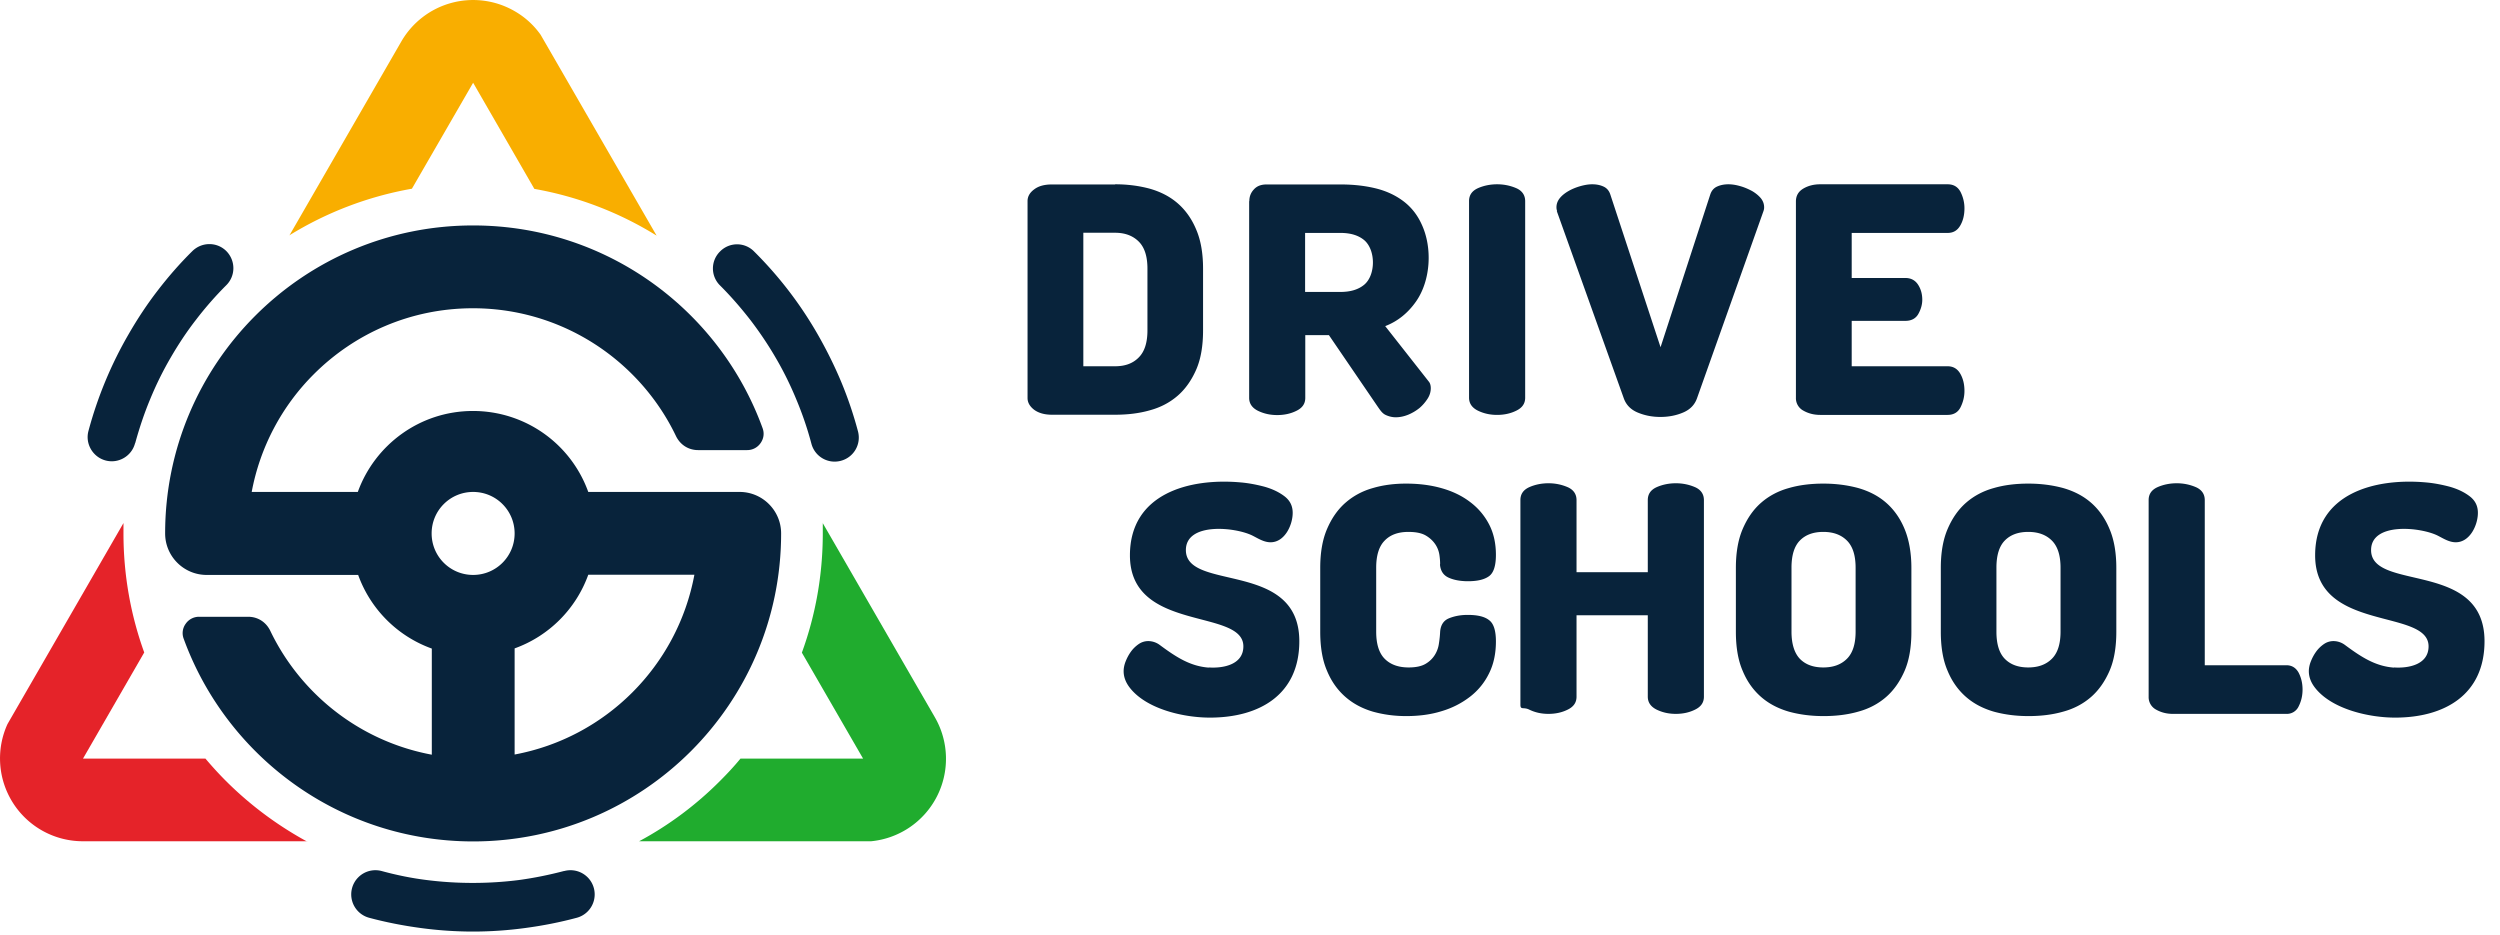
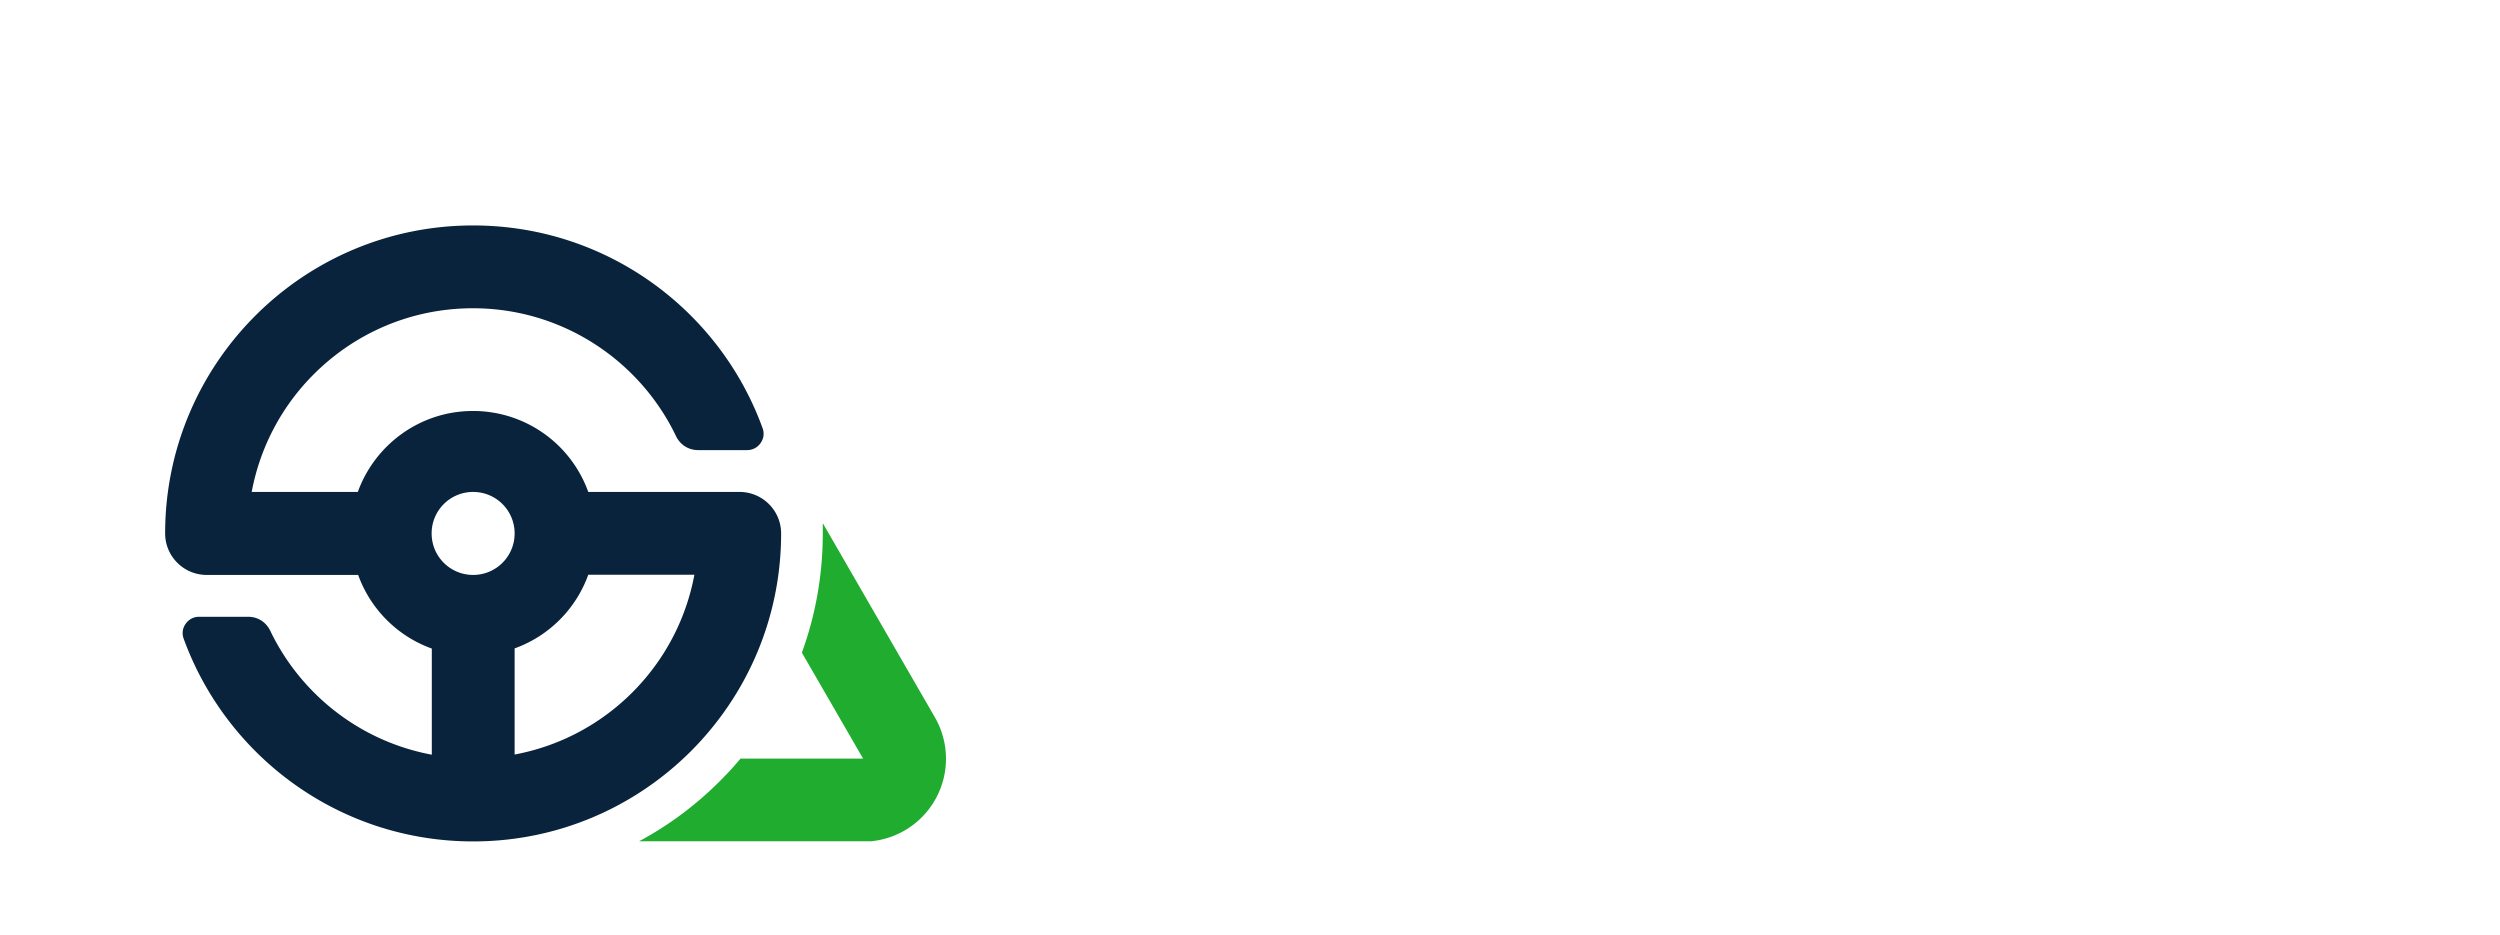
<svg xmlns="http://www.w3.org/2000/svg" width="147" height="55" fill="none">
-   <path fill-rule="evenodd" clip-rule="evenodd" d="M18.06 49.466H4.87a4.87 4.87 0 01-4.43-6.89l6.82-11.82v.61c0 2.46.43 4.81 1.22 7l-3.6 6.24h7.2c.38.45.78.89 1.2 1.31 1.41 1.41 3.02 2.61 4.78 3.57v-.02z" fill="#E52329" />
-   <path fill-rule="evenodd" clip-rule="evenodd" d="M17.01 13.856l6.59-11.42a4.874 4.874 0 016.66-1.78c.63.36 1.14.84 1.53 1.39l6.82 11.81a20.356 20.356 0 00-7.19-2.75l-3.6-6.24-3.6 6.23c-2.61.46-5.05 1.41-7.22 2.75l.01.01z" fill="#F9AE00" />
  <path fill-rule="evenodd" clip-rule="evenodd" d="M48.37 30.746l6.6 11.43a4.874 4.874 0 01-3.75 7.29H37.58c1.77-.95 3.38-2.16 4.78-3.57.41-.41.81-.84 1.18-1.29h7.21l-3.6-6.23c.8-2.19 1.23-4.56 1.23-7.02v-.61h-.01z" fill="#20AC2E" />
  <path fill-rule="evenodd" clip-rule="evenodd" d="M27.82 24.166a7.19 7.19 0 016.77 4.76h8.9c1.34 0 2.44 1.09 2.44 2.44 0 10-8.11 18.11-18.11 18.11-7.83 0-14.49-4.97-17.02-11.92a.93.93 0 01.12-.88.95.95 0 01.79-.41h2.88c.57 0 1.05.31 1.3.82.65 1.36 1.53 2.59 2.58 3.64 1.85 1.85 4.24 3.15 6.92 3.65v-6.24a7.193 7.193 0 01-4.33-4.33h-8.91c-1.34 0-2.44-1.09-2.44-2.44 0-10 8.11-18.11 18.11-18.11 7.83 0 14.5 4.97 17.02 11.92.11.3.07.61-.12.88a.95.95 0 01-.79.41h-2.88c-.57 0-1.05-.31-1.3-.82-.65-1.36-1.53-2.59-2.58-3.64-2.39-2.39-5.7-3.88-9.36-3.88-3.66 0-6.96 1.48-9.36 3.88a13.198 13.198 0 00-3.65 6.92h6.24c1-2.77 3.65-4.76 6.77-4.76h.01zm0 4.76c1.35 0 2.44 1.09 2.44 2.44 0 1.35-1.09 2.44-2.44 2.44-1.35 0-2.44-1.09-2.44-2.44 0-1.35 1.09-2.44 2.44-2.44zm2.44 15.44c2.68-.5 5.07-1.8 6.92-3.65 1.85-1.85 3.15-4.24 3.65-6.92h-6.24a7.193 7.193 0 01-4.33 4.33v6.24z" fill="#08233B" />
-   <path d="M33.18 51.216a1.422 1.422 0 11.73 2.75c-.97.26-1.97.46-3.02.6-1.03.14-2.06.21-3.08.21s-2.05-.07-3.08-.21c-1.04-.14-2.05-.34-3.02-.6a1.422 1.422 0 11.73-2.75c.88.24 1.76.42 2.65.53.86.11 1.77.17 2.71.17s1.85-.06 2.71-.17c.89-.12 1.77-.3 2.65-.53h.02zm9.16-34.43a1.4 1.4 0 010-2 1.4 1.4 0 012 0 22.935 22.935 0 013.75 4.89c.52.91.98 1.84 1.37 2.77.4.96.73 1.94.99 2.92.2.76-.25 1.53-1.01 1.73-.76.2-1.53-.25-1.73-1.01-.23-.87-.52-1.72-.87-2.56-.34-.83-.74-1.65-1.2-2.44-.45-.78-.96-1.54-1.51-2.26-.56-.72-1.15-1.4-1.78-2.03l-.01-.01zm-34.4 9.28c-.2.76-.98 1.21-1.73 1.01-.75-.2-1.21-.98-1.01-1.73a23.359 23.359 0 012.36-5.69c.53-.92 1.1-1.78 1.71-2.57.63-.82 1.31-1.6 2.04-2.32.56-.55 1.45-.55 2 0 .55.56.55 1.45 0 2-.63.63-1.22 1.3-1.78 2.03-.56.72-1.06 1.48-1.51 2.26-.46.79-.86 1.61-1.2 2.44-.35.84-.63 1.69-.87 2.56l-.01.01zm63.13 13.18c.87.06 2.04-.17 2.04-1.24 0-2.26-6.67-.8-6.67-5.35 0-3.65 3.51-4.56 6.51-4.29.47.04.93.13 1.39.25.46.13.85.31 1.18.56.33.25.49.57.49.98 0 .72-.47 1.73-1.3 1.73-.4 0-.74-.23-1.08-.4-1.03-.5-3.9-.78-3.9.86 0 2.45 6.67.58 6.67 5.36 0 3.13-2.33 4.49-5.26 4.49-1.51 0-3.67-.48-4.67-1.71-.27-.33-.4-.67-.4-1.02 0-.18.04-.38.12-.58.08-.2.18-.39.31-.57.13-.18.28-.32.45-.44a.98.98 0 01.56-.18c.25 0 .49.08.7.24.96.71 1.78 1.24 2.87 1.32l-.01-.01zm69.69 0c.87.06 2.04-.17 2.04-1.24 0-2.26-6.67-.8-6.67-5.35 0-3.65 3.51-4.56 6.51-4.29.47.04.93.13 1.39.25.46.13.85.31 1.18.56.33.25.49.57.49.98 0 .72-.47 1.73-1.3 1.73-.4 0-.74-.23-1.08-.4-1.03-.5-3.9-.78-3.9.86 0 2.45 6.67.58 6.67 5.36 0 3.13-2.33 4.49-5.26 4.49-1.51 0-3.67-.48-4.67-1.71-.27-.33-.4-.67-.4-1.02 0-.18.04-.38.12-.58.08-.2.18-.39.31-.57.13-.18.28-.32.45-.44a.98.98 0 01.56-.18c.25 0 .49.08.7.24.96.71 1.78 1.24 2.87 1.32l-.01-.01zm-56.08-6.07c0-.14-.01-.32-.04-.53-.03-.21-.1-.42-.23-.62s-.31-.38-.56-.53c-.25-.15-.59-.22-1.04-.22-.6 0-1.07.17-1.4.52-.33.34-.49.87-.49 1.59v3.75c0 .72.16 1.25.49 1.59.33.34.8.52 1.42.52.42 0 .75-.07.99-.21.24-.14.42-.32.55-.53.13-.21.21-.44.24-.68.04-.25.06-.47.07-.68.03-.39.2-.66.52-.79s.68-.2 1.1-.2c.58 0 1 .1 1.26.31.27.2.4.62.4 1.25 0 .7-.13 1.33-.4 1.87a3.86 3.86 0 01-1.12 1.38c-.48.37-1.03.66-1.67.85-.64.2-1.34.29-2.09.29-.69 0-1.34-.09-1.95-.26-.61-.18-1.15-.46-1.61-.86-.46-.4-.83-.91-1.09-1.54-.27-.62-.4-1.39-.4-2.3v-3.75c0-.9.13-1.66.4-2.29.27-.63.63-1.15 1.09-1.55.46-.4 1-.69 1.61-.86.61-.18 1.26-.26 1.95-.26.76 0 1.46.09 2.09.27.64.18 1.2.45 1.67.81.48.36.85.8 1.12 1.32.27.52.4 1.12.4 1.79 0 .63-.13 1.05-.4 1.25-.27.2-.68.3-1.24.3-.45 0-.83-.07-1.14-.21-.31-.14-.48-.4-.51-.78l.01-.01zm12.21 3H92.7v4.79c0 .34-.17.59-.52.76-.34.17-.72.25-1.13.25-.41 0-.78-.08-1.13-.25-.34-.17-.52.04-.52-.29v-12.03c0-.35.17-.6.52-.76.34-.15.72-.23 1.13-.23.41 0 .78.08 1.13.23.34.15.52.41.52.76v4.24h4.19v-4.24c0-.35.17-.6.52-.76.34-.15.72-.23 1.13-.23.41 0 .78.08 1.13.23.34.15.52.41.52.76v11.56c0 .34-.17.59-.52.76-.34.17-.72.25-1.13.25-.41 0-.78-.08-1.13-.25-.34-.17-.52-.42-.52-.76v-4.79zm10.33 5.93c-.73 0-1.41-.09-2.03-.26-.62-.18-1.17-.46-1.63-.86-.46-.4-.83-.91-1.09-1.54-.27-.62-.4-1.39-.4-2.3v-3.75c0-.9.13-1.66.4-2.29.27-.63.63-1.15 1.09-1.55.46-.4 1.01-.69 1.63-.86.62-.18 1.3-.26 2.03-.26.73 0 1.41.09 2.04.26.63.18 1.18.46 1.64.86.46.4.83.92 1.09 1.55.26.63.4 1.4.4 2.29v3.75c0 .91-.13 1.68-.4 2.3-.27.62-.63 1.14-1.09 1.54-.46.4-1.01.69-1.64.86-.63.18-1.31.26-2.04.26zm1.89-8.72c0-.73-.17-1.26-.51-1.6-.34-.34-.8-.51-1.39-.51-.59 0-1.05.17-1.38.51-.33.34-.49.87-.49 1.6v3.75c0 .73.17 1.26.49 1.6.33.34.79.51 1.38.51.59 0 1.05-.17 1.39-.51.34-.34.51-.87.51-1.6v-3.75zm10.16 8.72c-.73 0-1.41-.09-2.03-.26-.62-.18-1.17-.46-1.63-.86-.46-.4-.83-.91-1.09-1.54-.27-.62-.4-1.39-.4-2.3v-3.75c0-.9.13-1.66.4-2.29.27-.63.63-1.15 1.09-1.55.46-.4 1.01-.69 1.63-.86.62-.18 1.3-.26 2.03-.26.73 0 1.41.09 2.04.26.63.18 1.18.46 1.64.86.46.4.83.92 1.09 1.55.27.63.4 1.4.4 2.29v3.75c0 .91-.13 1.68-.4 2.3-.27.62-.63 1.14-1.09 1.54-.46.4-1.01.69-1.64.86-.63.18-1.31.26-2.04.26zm1.89-8.72c0-.73-.17-1.26-.51-1.6-.34-.34-.8-.51-1.39-.51-.59 0-1.05.17-1.38.51-.33.34-.49.87-.49 1.6v3.75c0 .73.16 1.26.49 1.6.33.34.79.51 1.38.51.59 0 1.05-.17 1.39-.51.34-.34.51-.87.51-1.6v-3.75zm6.61 8.59c-.36 0-.69-.08-.99-.25a.828.828 0 01-.44-.76v-11.56c0-.35.17-.6.52-.76.34-.15.72-.23 1.13-.23.41 0 .78.08 1.13.23.34.15.52.41.52.76v9.71h4.8c.32 0 .56.15.72.44.15.29.23.62.23.99s-.08.69-.23.99a.76.76 0 01-.72.44h-6.67zm-62.2-31.14c.73 0 1.41.09 2.04.26.63.18 1.18.46 1.64.86.46.4.83.92 1.09 1.55.27.63.4 1.4.4 2.29v3.63c0 .91-.13 1.68-.4 2.3-.27.62-.63 1.14-1.09 1.54-.46.4-1.01.69-1.64.86-.63.18-1.31.26-2.04.26h-3.72c-.43 0-.78-.1-1.04-.29-.26-.2-.39-.43-.39-.69v-11.58c0-.27.13-.5.39-.69.26-.2.61-.29 1.04-.29h3.72v-.01zm-1.87 2.86v7.84h1.87c.59 0 1.05-.17 1.39-.52.34-.34.51-.87.51-1.59v-3.63c0-.72-.17-1.25-.51-1.59-.34-.34-.8-.52-1.39-.52H63.7v.01zm9.76-1.87c0-.27.09-.5.27-.69.18-.2.43-.29.74-.29h4.36c.72 0 1.39.07 2.02.22.63.15 1.18.4 1.65.75s.84.81 1.1 1.39c.63 1.36.53 3.27-.33 4.51-.48.69-1.09 1.18-1.82 1.46l2.57 3.27c.08.1.11.24.11.38 0 .21-.06.42-.19.62s-.29.39-.48.55c-.2.16-.42.29-.66.39-.25.1-.49.15-.73.15-.21 0-.41-.05-.6-.14-.19-.09-.31-.27-.45-.47l-2.88-4.22h-1.39v3.69c0 .34-.17.59-.52.76-.34.17-.72.25-1.13.25-.41 0-.78-.08-1.13-.25-.34-.17-.52-.42-.52-.76v-11.56l.01-.01zm3.28 1.87v3.47h2.08c.59 0 1.05-.14 1.39-.42.69-.57.69-2.05 0-2.63-.34-.28-.8-.42-1.39-.42h-2.08zm9.64-1.87c0-.35.17-.6.52-.76.34-.15.72-.23 1.13-.23.41 0 .78.08 1.13.23.34.15.52.41.52.76v11.56c0 .34-.17.59-.52.76-.34.17-.72.25-1.13.25-.41 0-.78-.08-1.13-.25-.34-.17-.52-.42-.52-.76v-11.56zm5.18.59c-.04-.11-.04-.19-.04-.23 0-.2.07-.38.2-.54.13-.16.31-.3.52-.42.21-.12.44-.21.68-.28.25-.07.48-.11.7-.11.27 0 .49.05.68.14.19.09.32.25.39.47l2.95 8.97 2.92-8.97c.07-.22.2-.38.39-.47.19-.09.42-.14.68-.14.22 0 .46.04.7.11.25.07.47.17.68.28.21.12.38.26.52.42.13.16.2.34.2.54 0 .04 0 .12-.04.23l-3.91 11.01c-.13.36-.38.64-.79.82-.41.18-.87.27-1.36.27-.49 0-.94-.09-1.36-.27-.41-.18-.66-.46-.79-.82l-3.94-11.01h.02zm17.32 3.93h3.16c.32 0 .57.13.74.39.17.26.25.56.25.89 0 .28-.08.56-.23.83-.15.27-.41.41-.76.41h-3.16v2.67h5.64c.32 0 .57.14.74.43.17.29.25.63.25 1.02 0 .34-.08.66-.23.96-.15.3-.41.45-.76.45h-7.49c-.36 0-.69-.08-.99-.25a.828.828 0 01-.44-.76v-11.54c0-.34.15-.59.44-.76.29-.17.62-.25.99-.25h7.49c.35 0 .6.15.76.45.15.3.23.62.23.96 0 .39-.08.73-.25 1.02-.17.29-.41.43-.74.43h-5.64v2.65z" fill="#08233B" />
</svg>